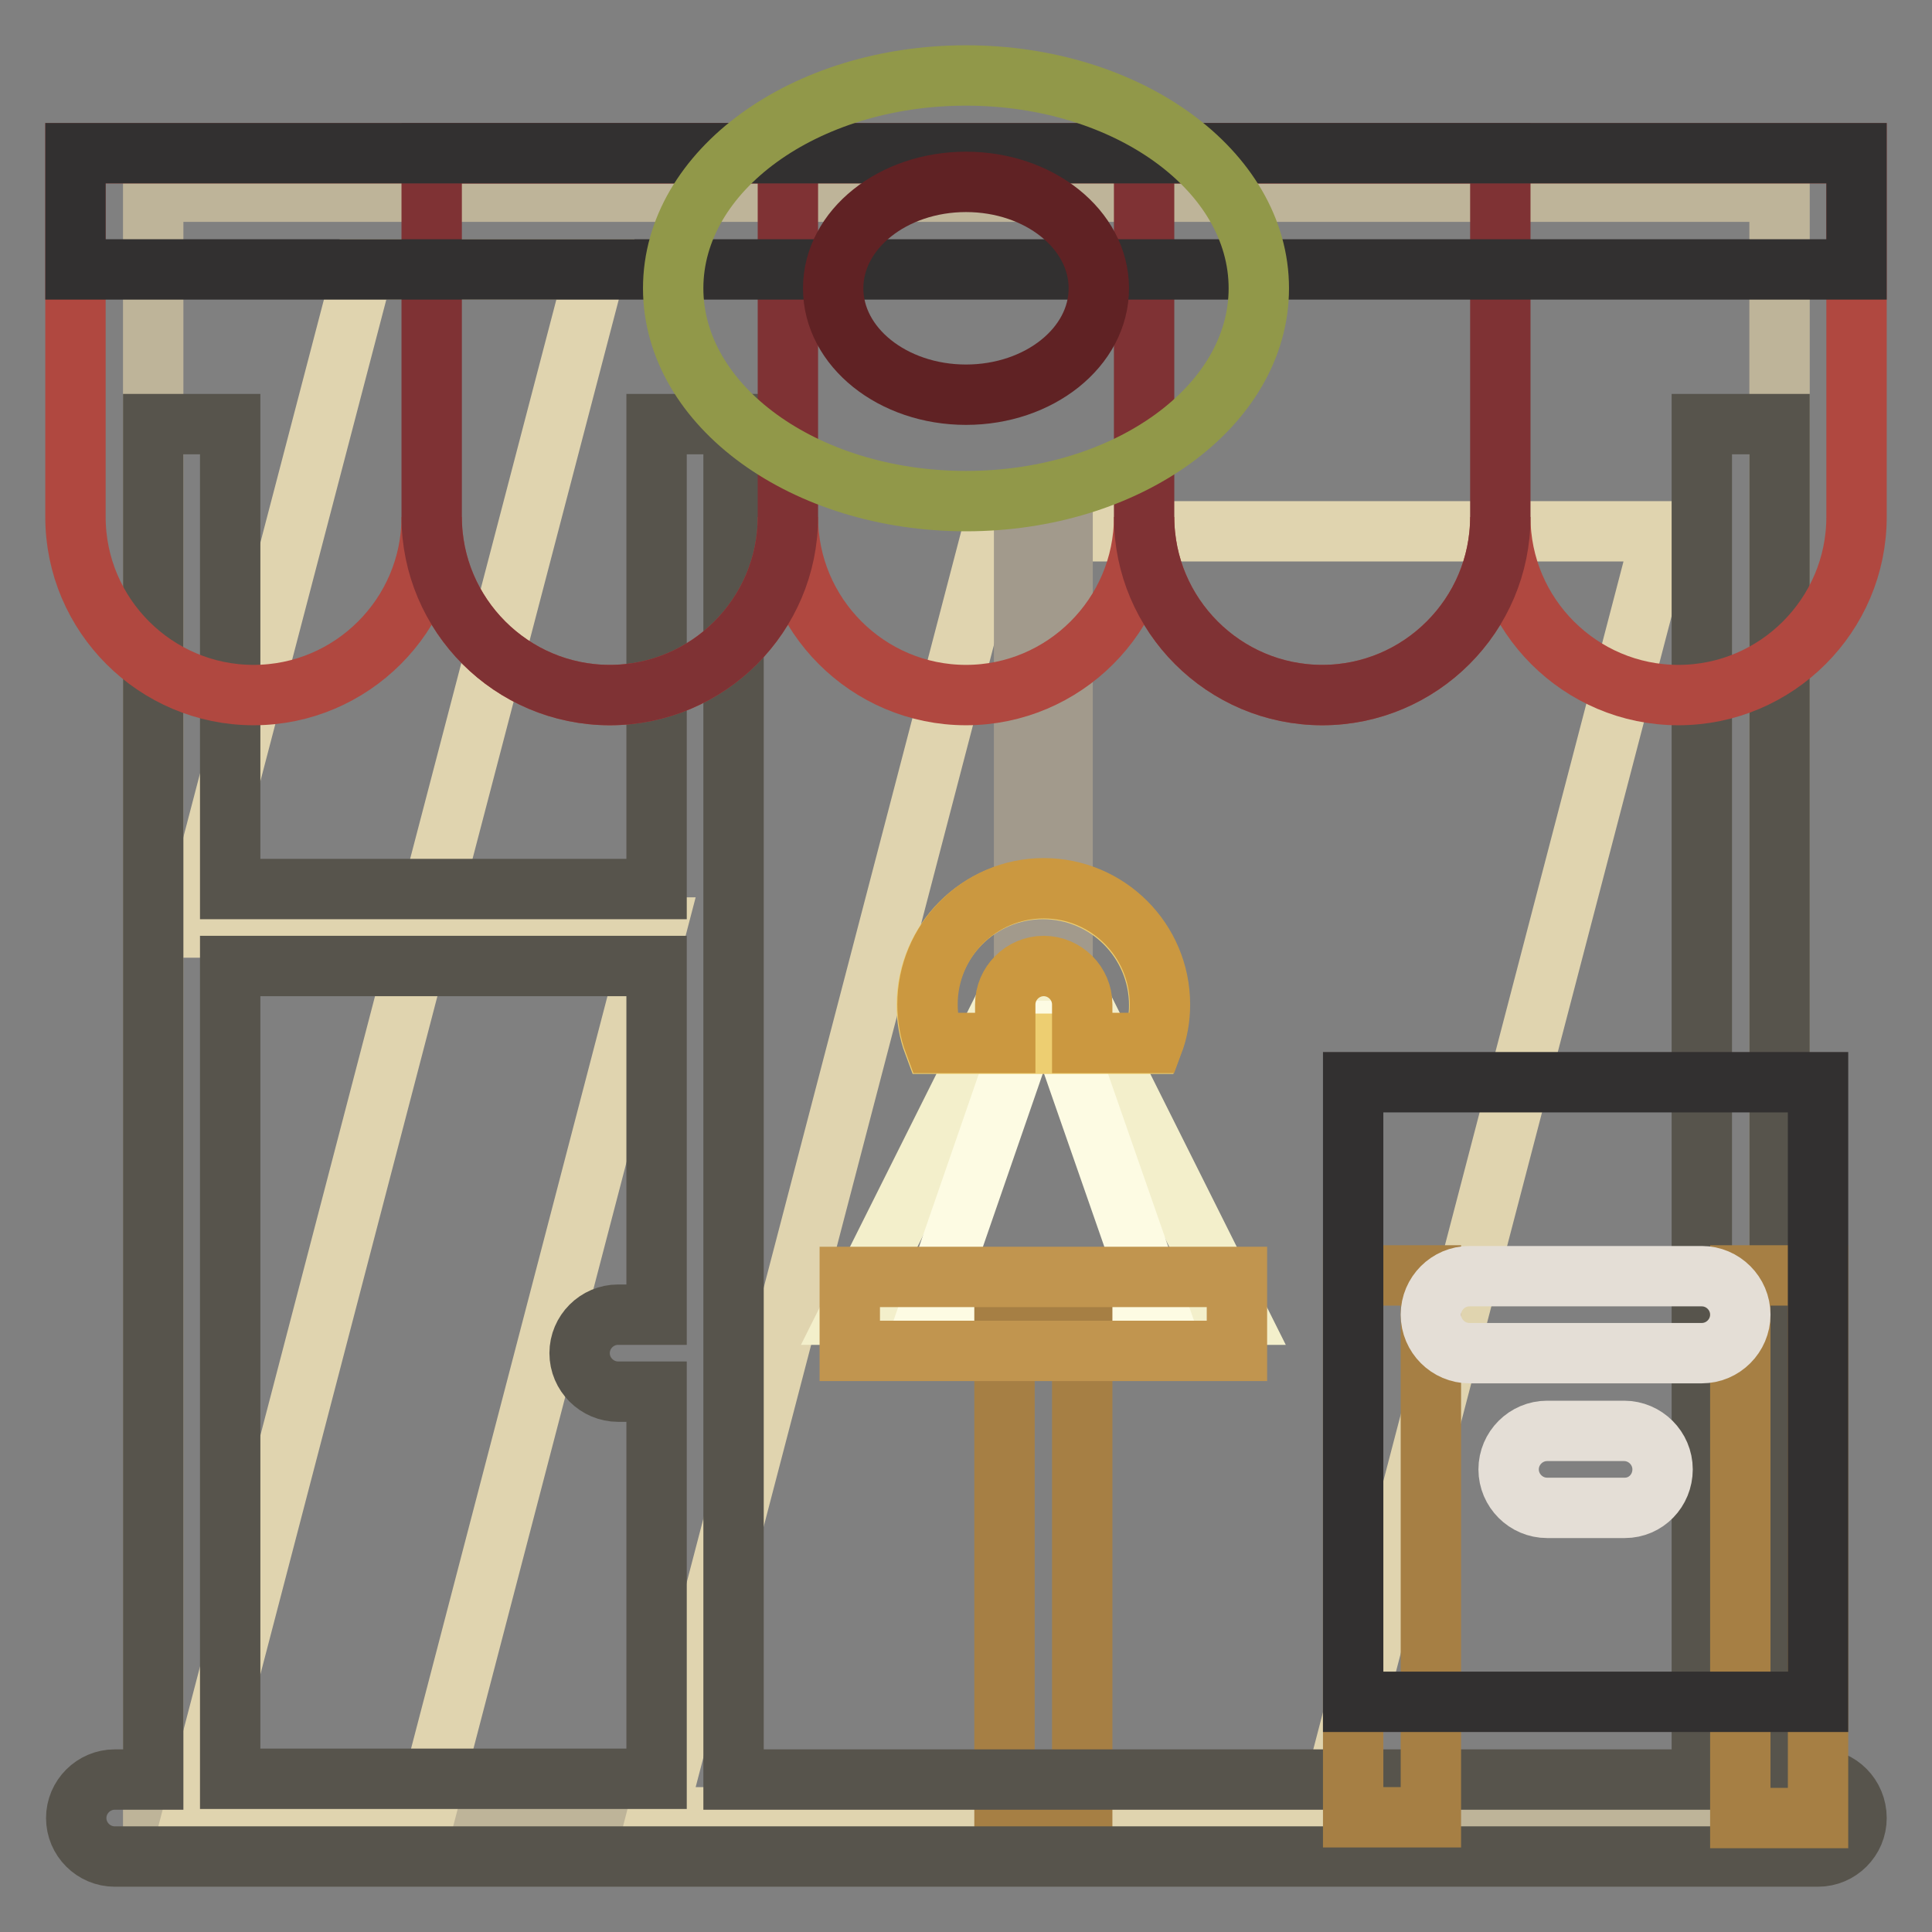
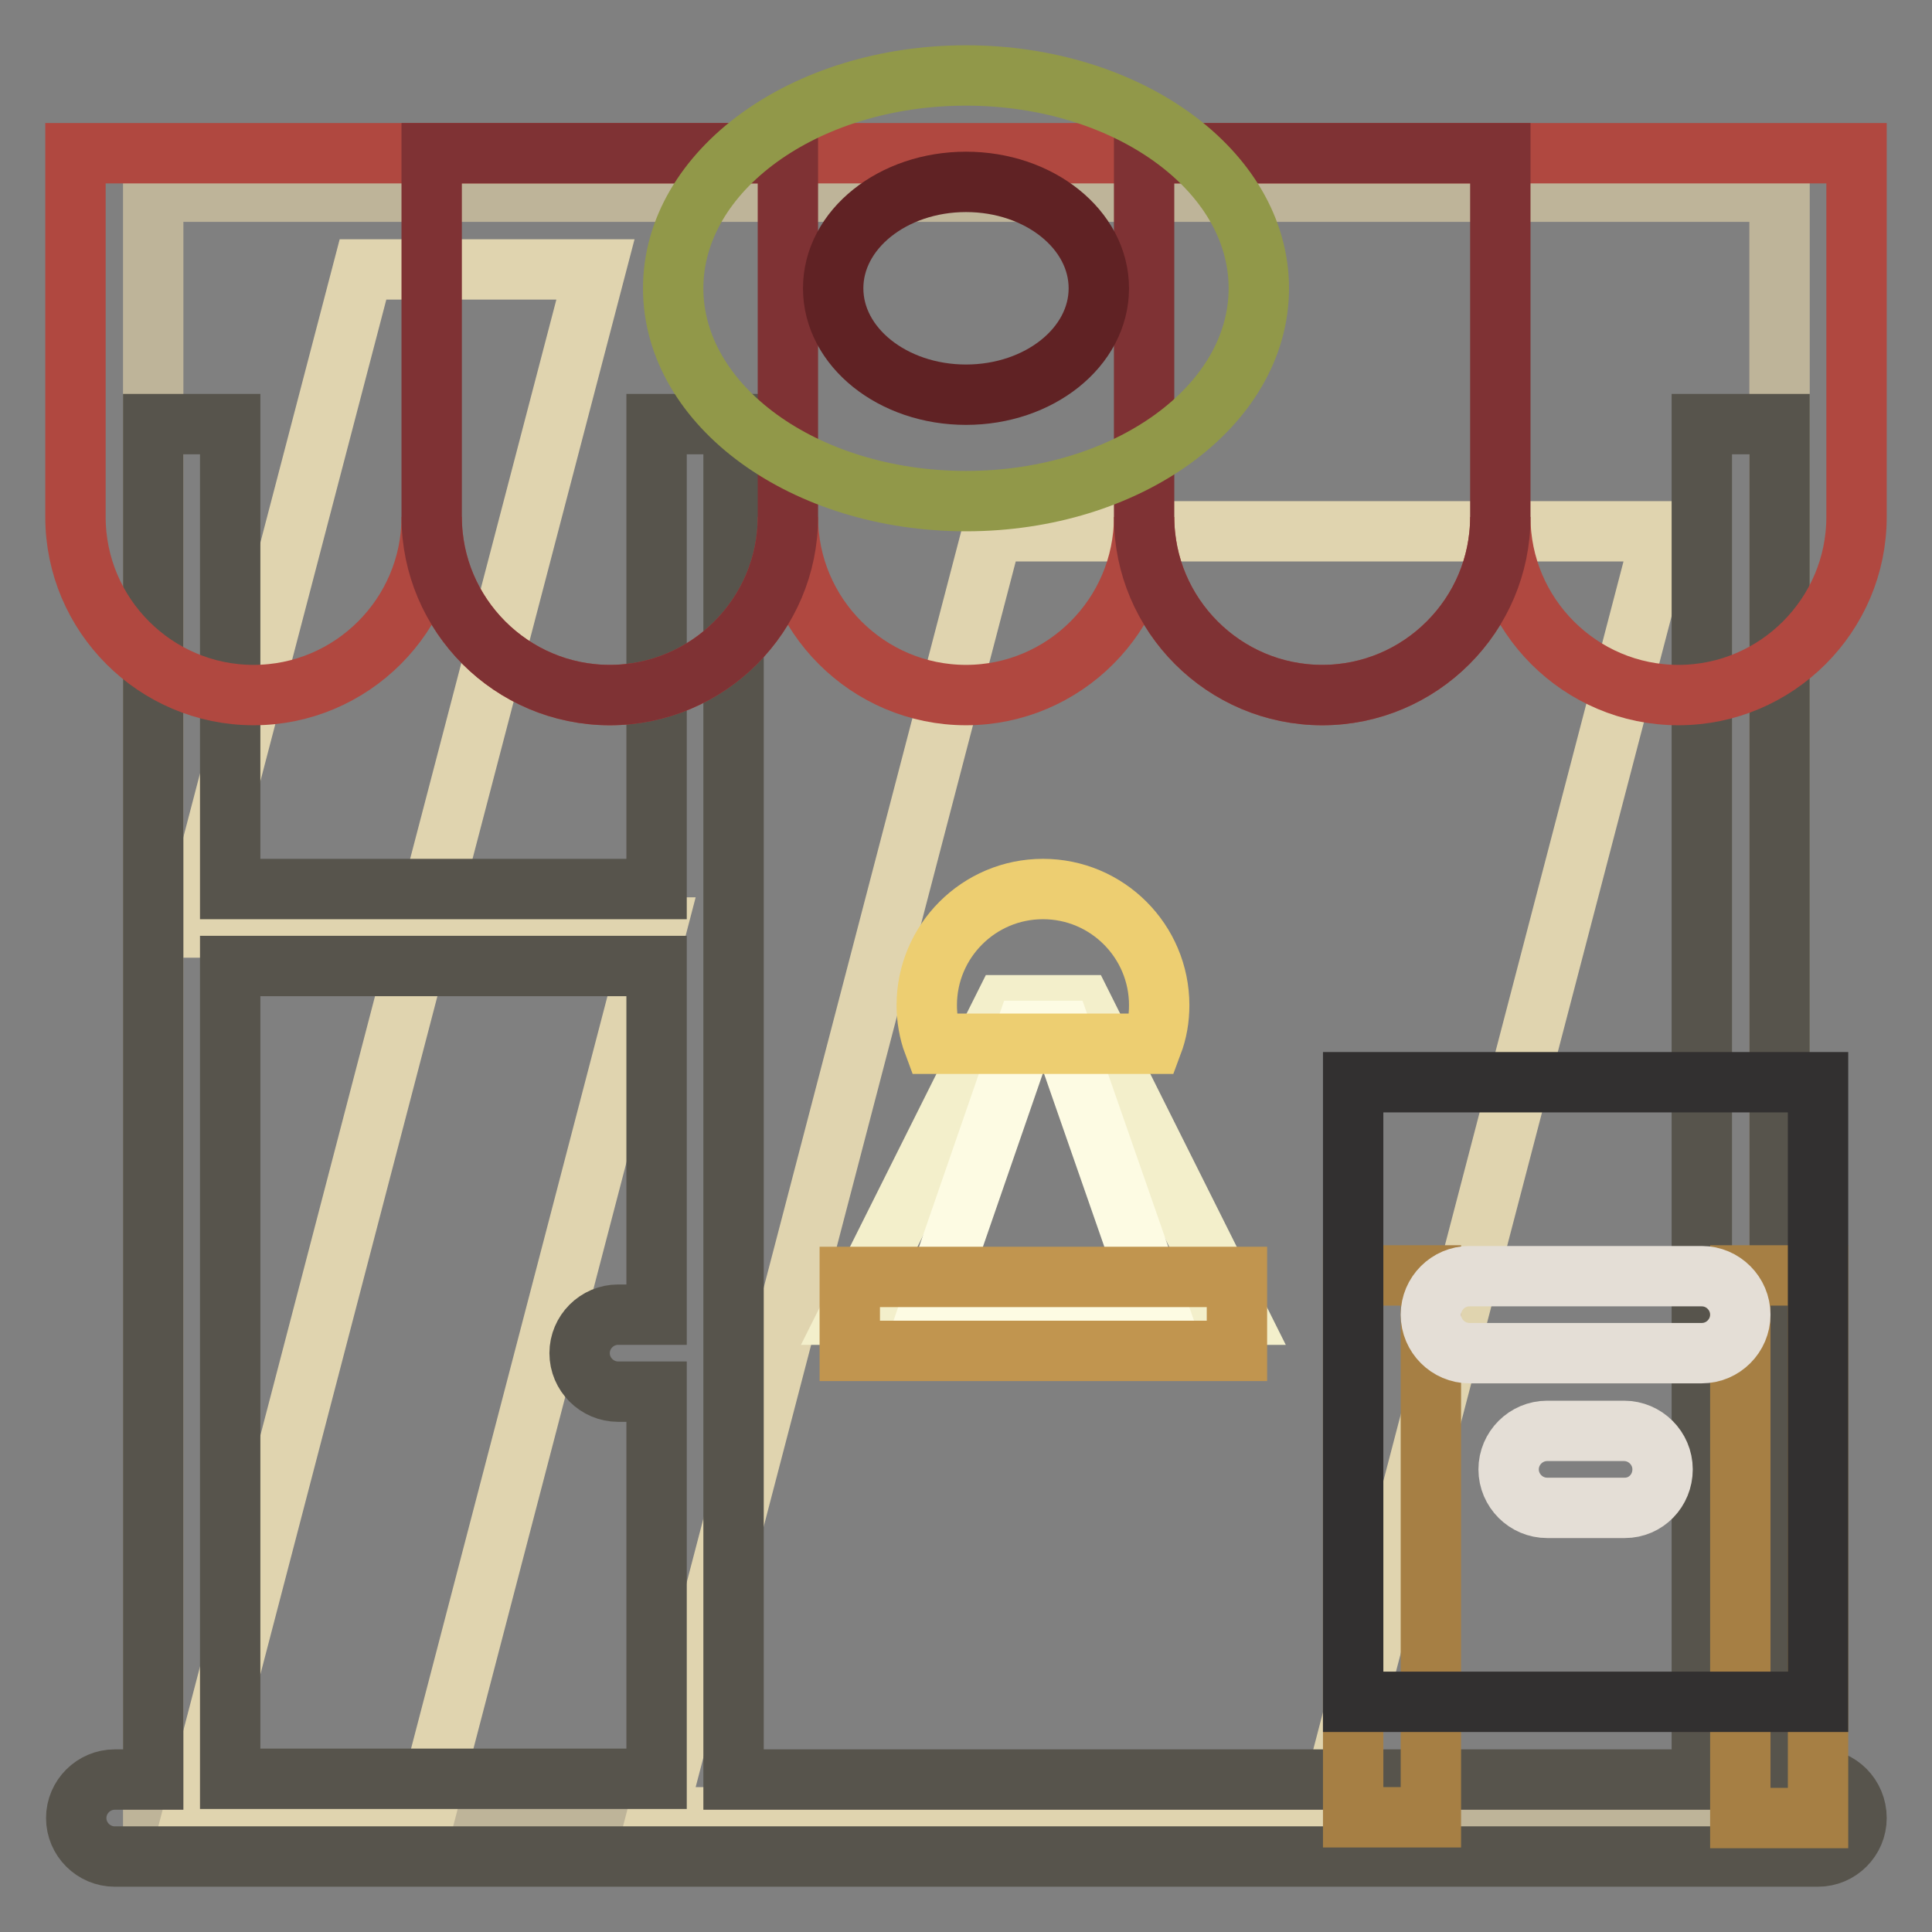
<svg xmlns="http://www.w3.org/2000/svg" version="1.1" x="0px" y="0px" viewBox="0 0 256 256" enable-background="new 0 0 256 256" xml:space="preserve">
  <rect x="0" y="0" width="256" height="256" fill="#808080" stroke="none" />
  <g>
    <path stroke-width="8" fill-opacity="0" stroke="#beb499" d="M235.7,240.9H20.3V25.4h215.5V240.9L235.7,240.9z" />
    <path stroke-width="8" fill-opacity="0" stroke="#e0d4af" d="M220.3,70.4l-44.5,170.4H87l44.5-170.4L220.3,70.4z M48.1,35.7l-22.8,87.2h30.8l22.8-87.2L48.1,35.7 L48.1,35.7z M56.2,122.9l-30.8,118h30.8l30.8-118H56.2z" />
-     <path stroke-width="8" fill-opacity="0" stroke="#a29a8c" d="M140.8,138.3h-5.1V71.6h5.1V138.3z" />
    <path stroke-width="8" fill-opacity="0" stroke="#f3efcb" d="M163.9,174.2h-51.3l20.5-41h10.3L163.9,174.2L163.9,174.2z" />
    <path stroke-width="8" fill-opacity="0" stroke="#fdfbe3" d="M153.7,174.2h-30.8l13-37.6h4.7L153.7,174.2z" />
-     <path stroke-width="8" fill-opacity="0" stroke="#a67f44" d="M143.4,240.9h-10.3v-66.7h10.3V240.9z" />
    <path stroke-width="8" fill-opacity="0" stroke="#c1954f" d="M163.9,179h-51.3v-9.8h51.3V179z" />
    <path stroke-width="8" fill-opacity="0" stroke="#edce71" d="M123.7,138.3c-0.6-1.6-0.9-3.4-0.9-5.1c0-8.5,6.9-15.4,15.4-15.4s15.4,6.9,15.4,15.4c0,1.8-0.3,3.5-0.9,5.1 H123.7z" />
-     <path stroke-width="8" fill-opacity="0" stroke="#cb9840" d="M153.7,133.1c0,1.8-0.3,3.5-0.9,5.1h-9.4v-5.1c0-2.8-2.3-5.1-5.1-5.1c-2.8,0-5.1,2.3-5.1,5.1v5.1h-9.4 c-0.6-1.6-0.9-3.4-0.9-5.1c0-8.5,6.9-15.4,15.4-15.4C146.8,117.7,153.7,124.6,153.7,133.1z" />
    <path stroke-width="8" fill-opacity="0" stroke="#57544c" d="M240.9,235.7h-5.1V56.2h-10.3v179.6H97.2V56.2H87v61.6H30.5V56.2H20.3v179.6h-5.1c-2.8,0-5.1,2.3-5.1,5.1 s2.3,5.1,5.1,5.1h225.7c2.8,0,5.1-2.3,5.1-5.1C246,238,243.7,235.7,240.9,235.7z M30.5,128H87v46.2h-5.1c-2.8,0-5.1,2.3-5.1,5.1 c0,2.8,2.3,5.1,5.1,5.1H87v51.3H30.5V128z" />
    <path stroke-width="8" fill-opacity="0" stroke="#b04840" d="M246,20.3v48.2c0,13-10.6,23.6-23.6,23.6s-23.6-10.6-23.6-23.6c0,13-10.6,23.6-23.6,23.6 c-13,0-23.6-10.6-23.6-23.6c0,13-10.6,23.6-23.6,23.6s-23.6-10.6-23.6-23.6c0,13-10.6,23.6-23.6,23.6c-13,0-23.6-10.6-23.6-23.6 c0,13-10.6,23.6-23.6,23.6c-13,0-23.6-10.6-23.6-23.6V20.3H246L246,20.3z" />
-     <path stroke-width="8" fill-opacity="0" stroke="#7f3234" d="M57.2,20.3h47.2v48.2c0,13-10.6,23.6-23.6,23.6c-13,0-23.6-10.6-23.6-23.6V20.3z M151.6,20.3v48.2 c0,13,10.6,23.6,23.6,23.6c13,0,23.6-10.6,23.6-23.6V20.3H151.6z" />
-     <path stroke-width="8" fill-opacity="0" stroke="#323030" d="M246,35.7H10V20.3h236V35.7z" />
+     <path stroke-width="8" fill-opacity="0" stroke="#7f3234" d="M57.2,20.3h47.2v48.2c0,13-10.6,23.6-23.6,23.6c-13,0-23.6-10.6-23.6-23.6V20.3z M151.6,20.3v48.2 c0,13,10.6,23.6,23.6,23.6c13,0,23.6-10.6,23.6-23.6V20.3z" />
    <path stroke-width="8" fill-opacity="0" stroke="#a67f44" d="M240.9,240.9h-10.3V169h10.3V240.9z M189.6,169h-10.3v71.8h10.3V169z" />
    <path stroke-width="8" fill-opacity="0" stroke="#323030" d="M240.9,225.5h-61.6v-82.1h61.6V225.5z" />
    <path stroke-width="8" fill-opacity="0" stroke="#e4ded6" d="M225.5,179.3h-30.8c-2.8,0-5.1-2.3-5.1-5.1s2.3-5.1,5.1-5.1h30.8c2.8,0,5.1,2.3,5.1,5.1 S228.3,179.3,225.5,179.3z M220.3,194.7c0-2.8-2.3-5.1-5.1-5.1H205c-2.8,0-5.1,2.3-5.1,5.1c0,2.8,2.3,5.1,5.1,5.1h10.3 C218.1,199.8,220.3,197.5,220.3,194.7z" />
    <path stroke-width="8" fill-opacity="0" stroke="#919849" d="M128,10c21.4,0,38.8,12.6,38.8,28.2S149.4,66.4,128,66.4c-21.4,0-38.8-12.6-38.8-28.2S106.6,10,128,10z" />
    <path stroke-width="8" fill-opacity="0" stroke="#602224" d="M128,24.1c9.7,0,17.6,6.3,17.6,14.1c0,7.8-7.9,14.1-17.6,14.1c-9.7,0-17.6-6.3-17.6-14.1 C110.4,30.4,118.3,24.1,128,24.1z" />
  </g>
</svg>